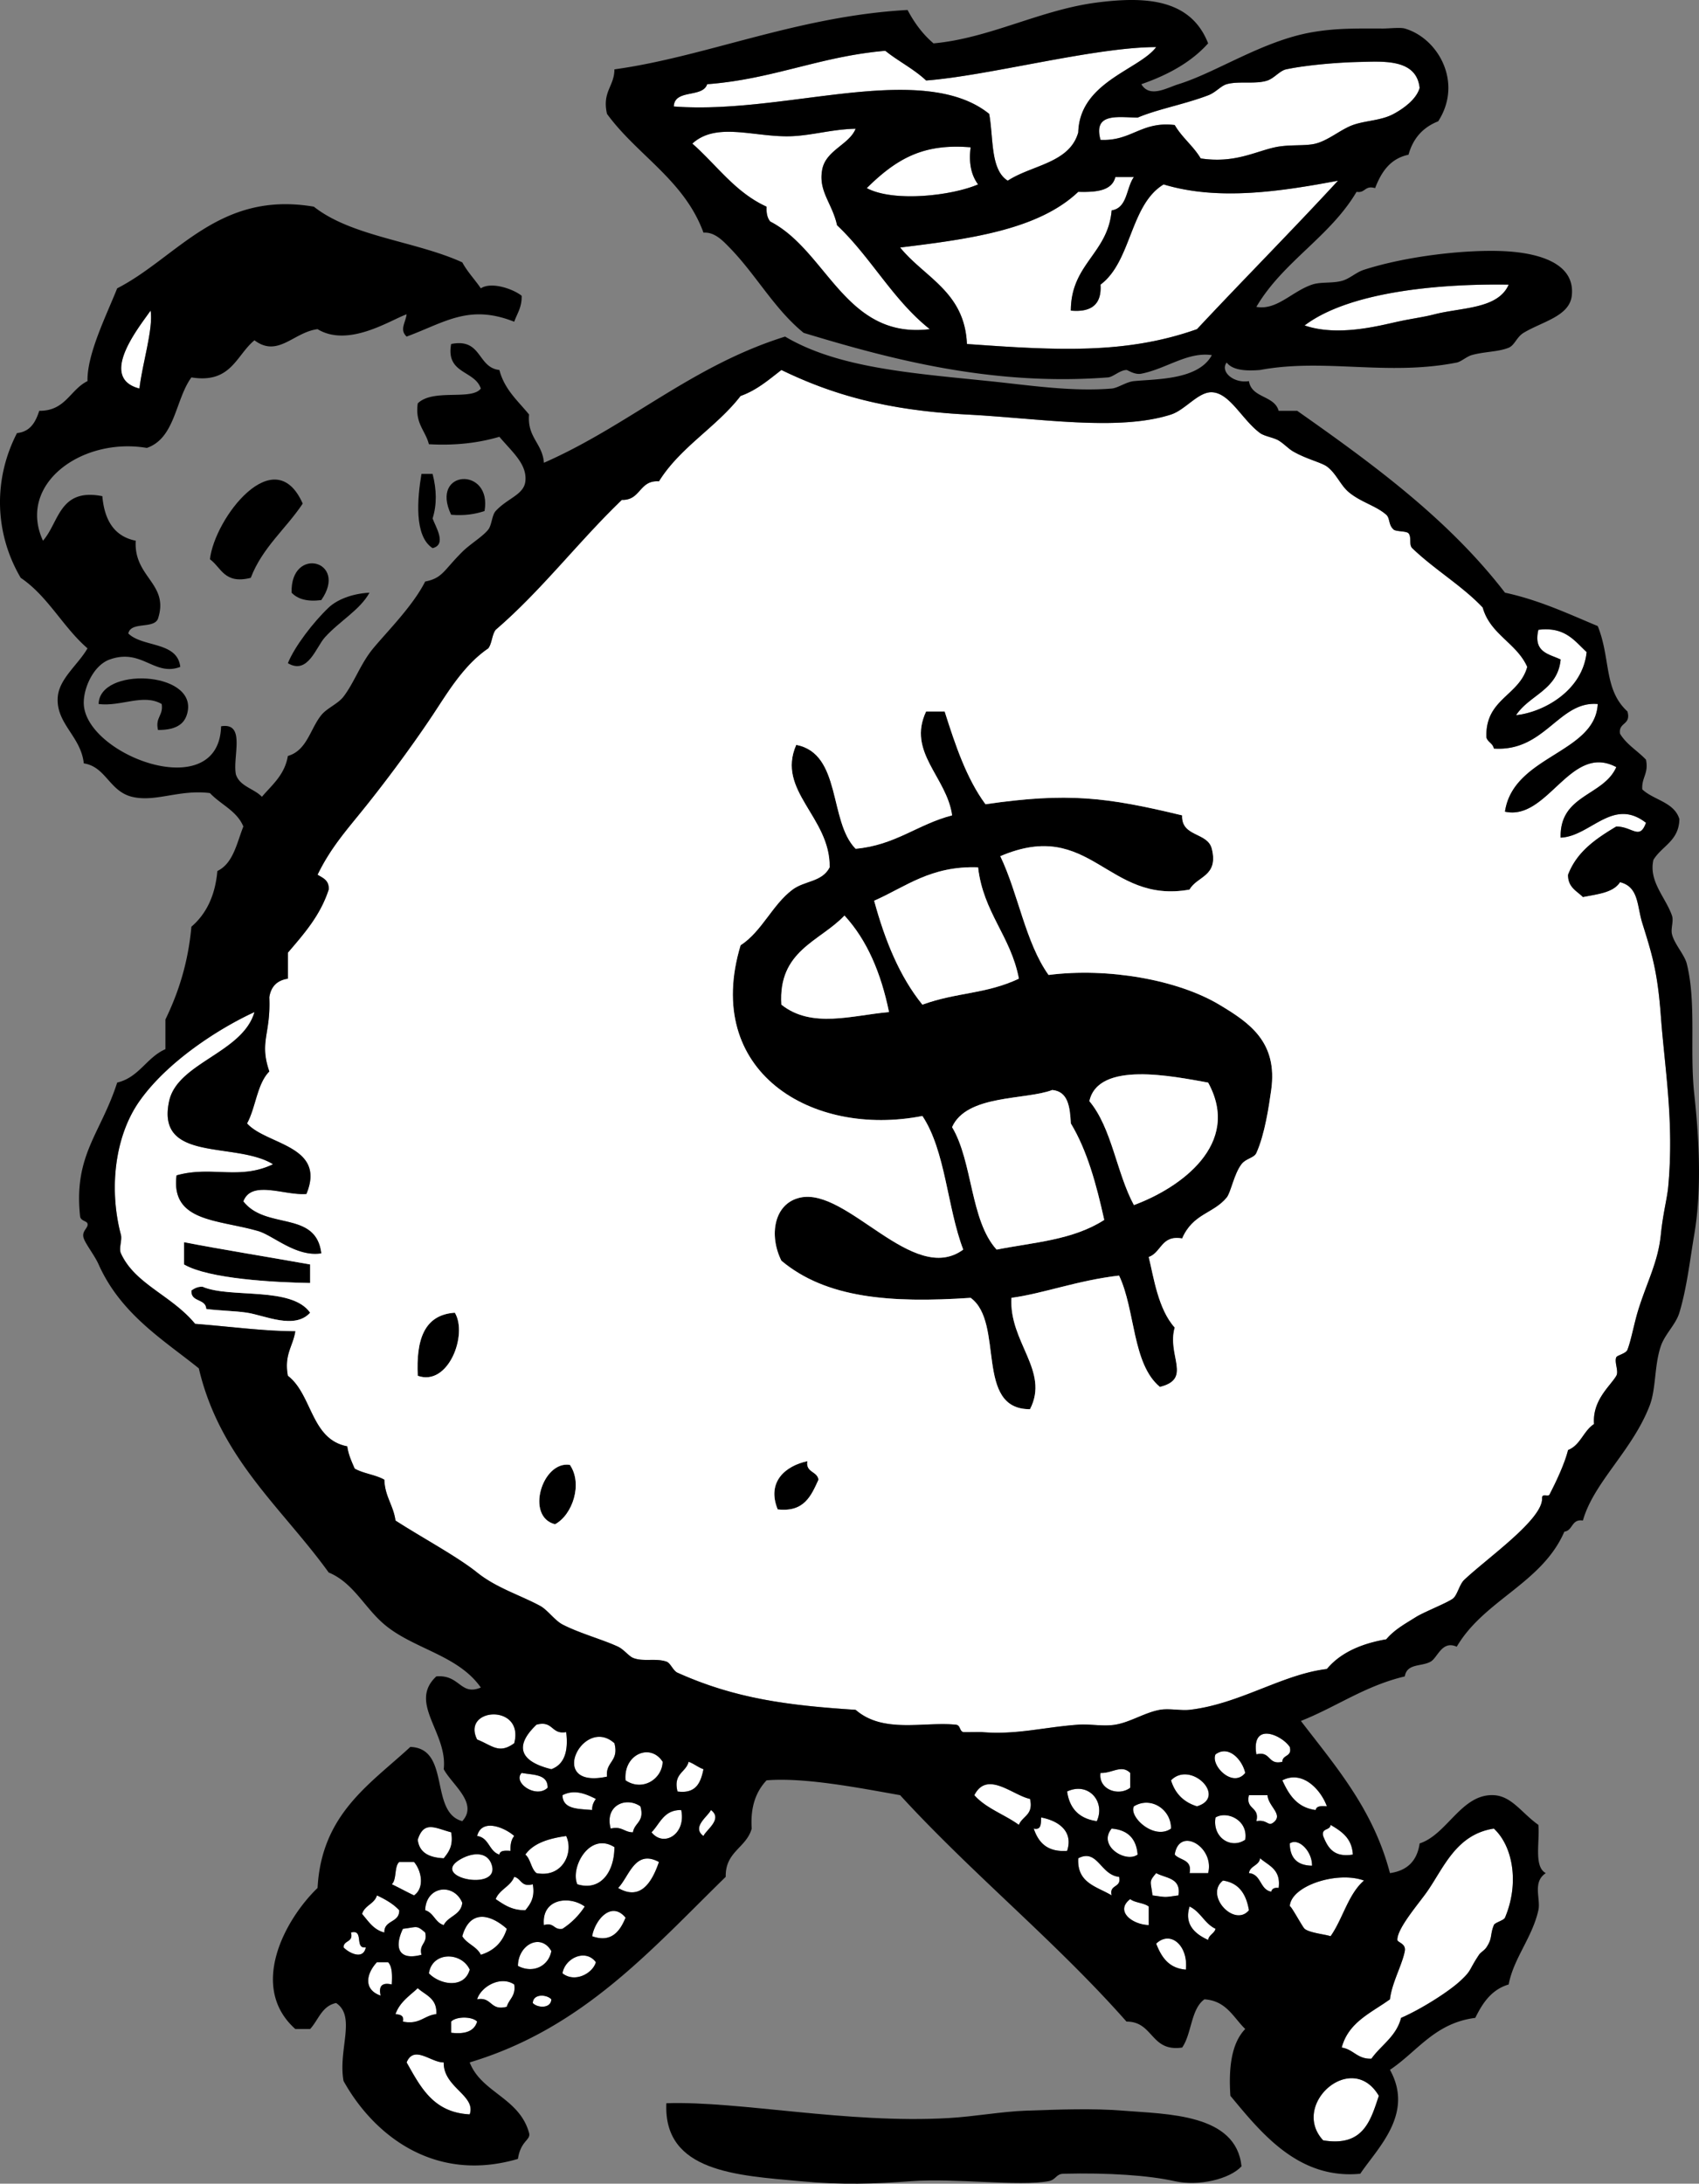
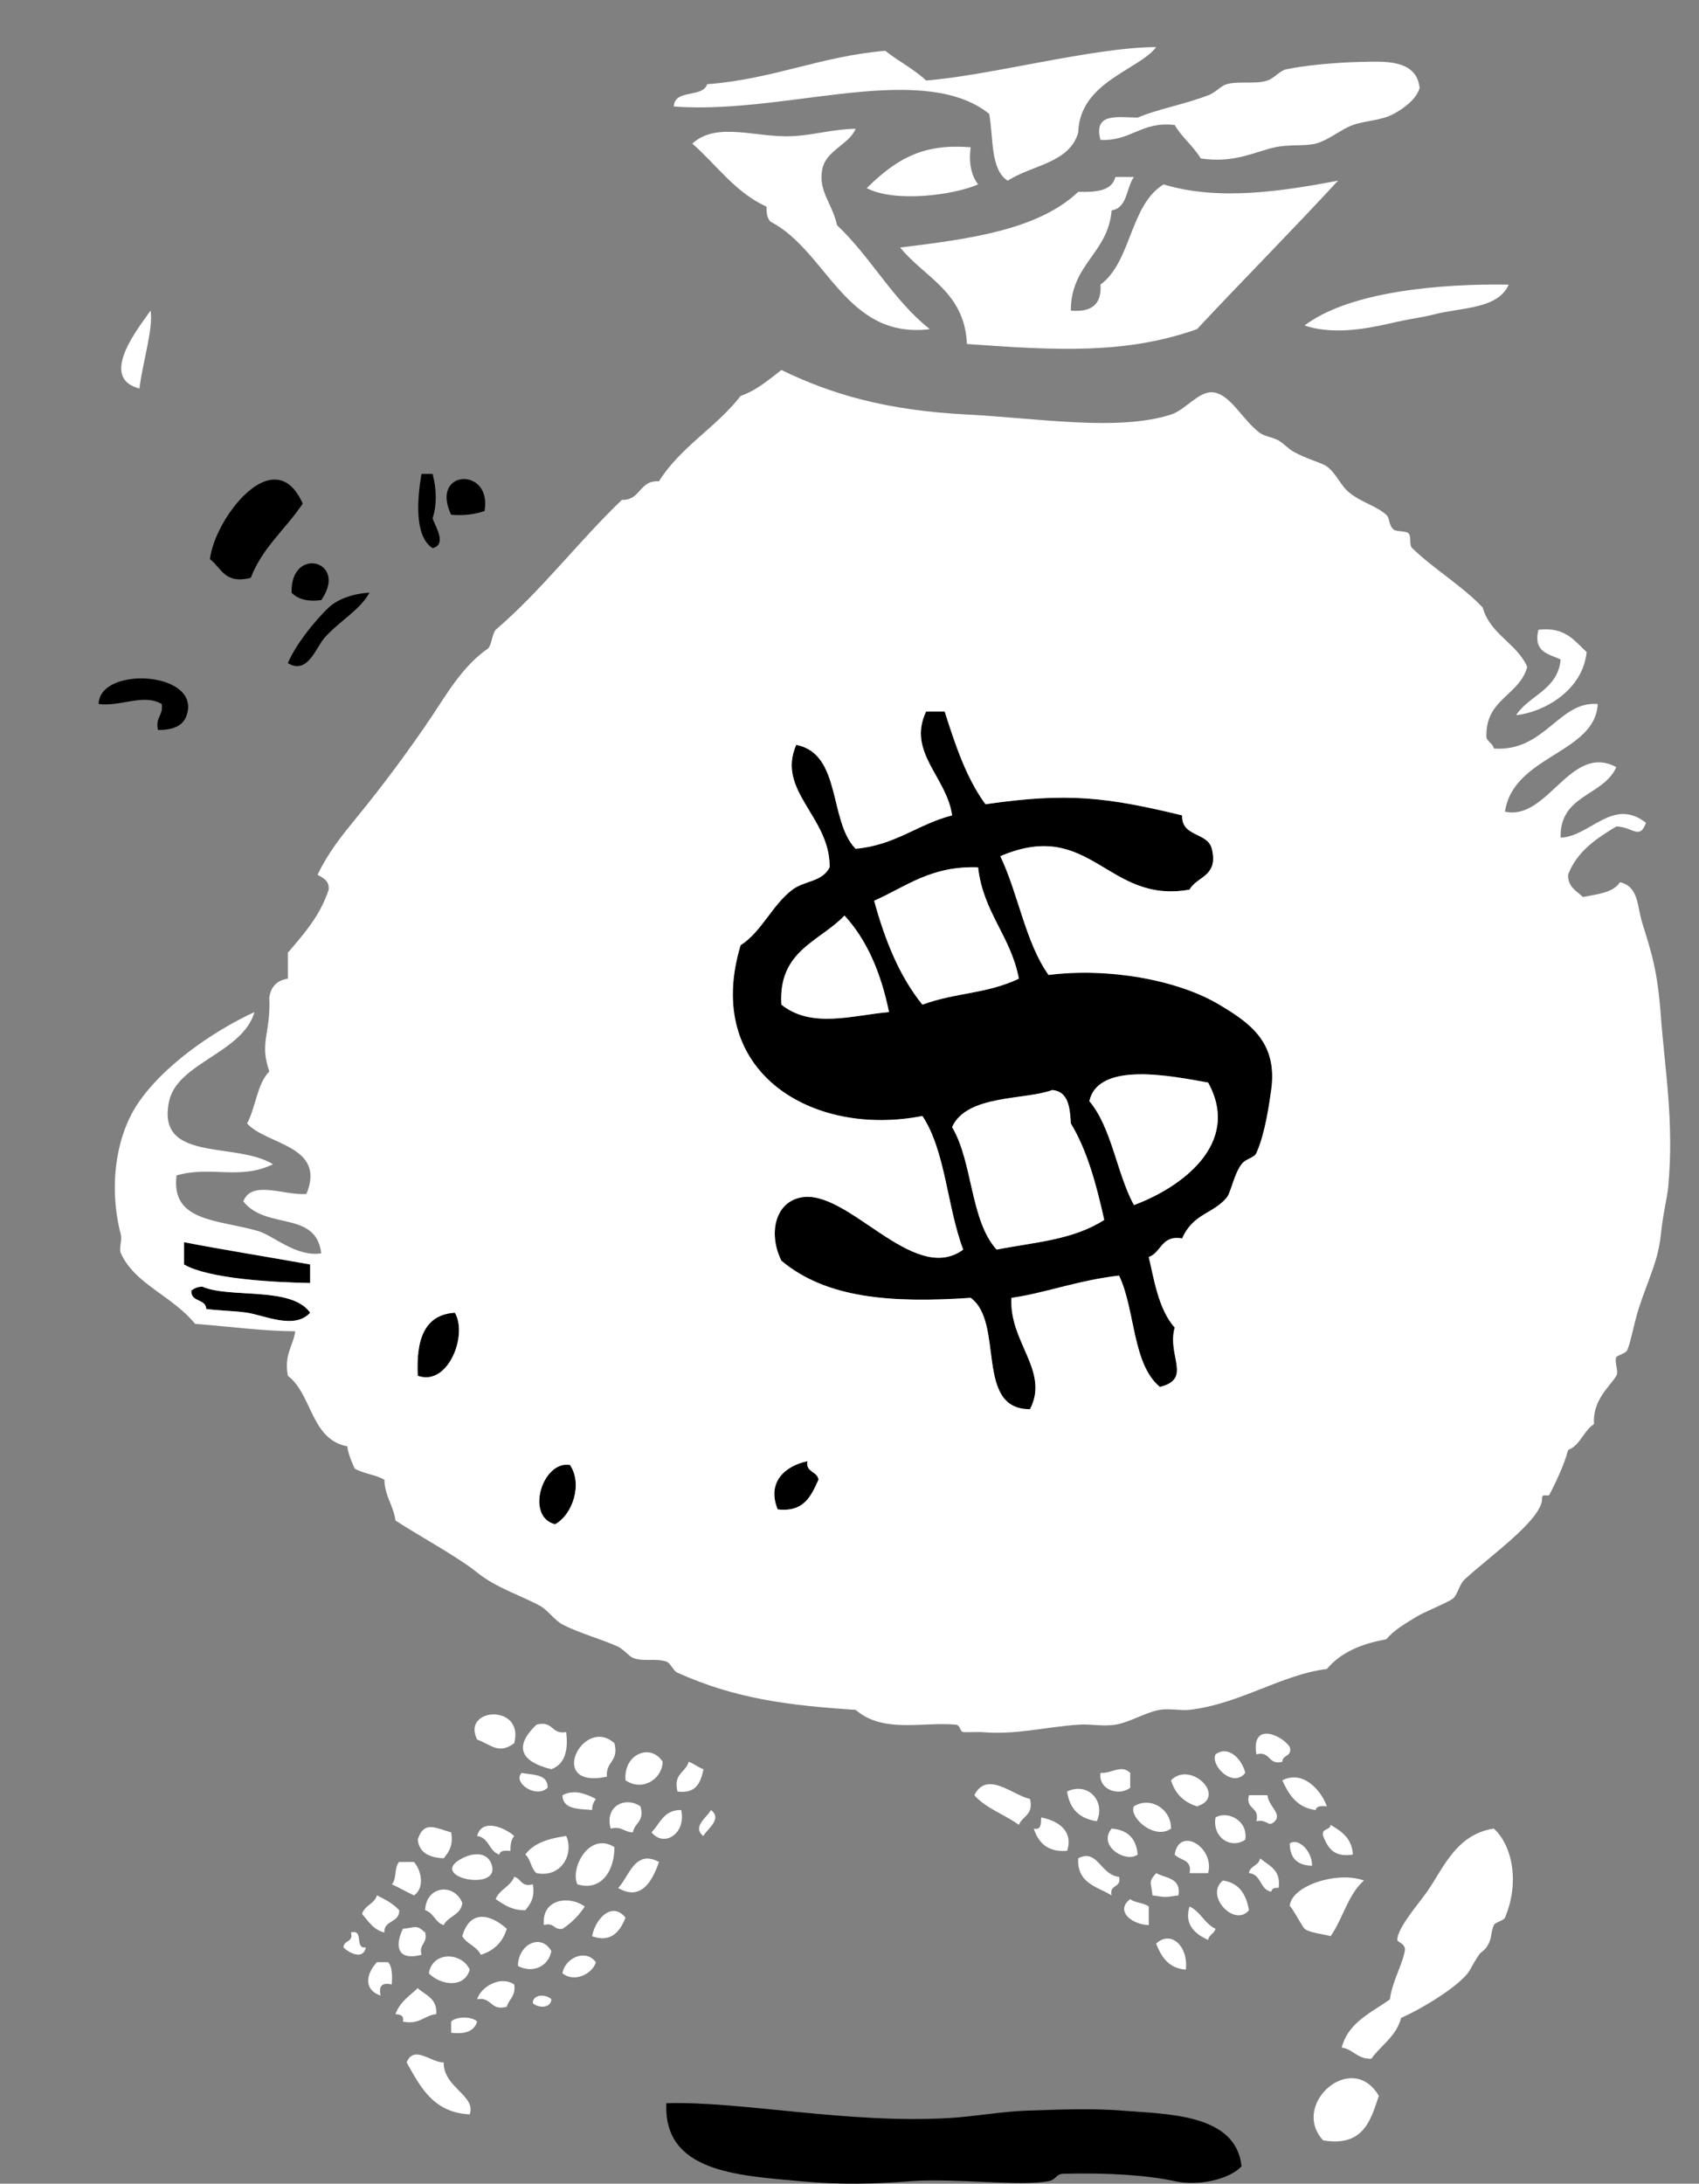
<svg xmlns="http://www.w3.org/2000/svg" overflow="visible" viewBox="0 0 457.867 588.365">
  <rect x="0" y="0" width="457.867" height="588.365" fill="#808080" stroke="none" />
  <g clip-rule="evenodd" fill-rule="evenodd">
    <path fill="#FFF" d="M382.58 23.688c-.868 3.069-4.324 5.555-7 7-3.426 1.851-7.495 1.744-11 3-3.211 1.151-6.479 4.082-10 5-2.839.74-7.125.154-11 1-5.51 1.203-10.901 4.37-20 3-1.977-3.356-5.048-5.619-7-9-9.07-1.07-11.603 4.397-20 4-2.019-7.352 4.572-6.095 10-6 5.484-2.322 12.396-3.501 19-6 2.1-.794 3.381-2.535 5-3 3.246-.933 7.826.094 11-1 1.844-.635 3.306-2.629 5-3 4.696-1.027 13.263-1.866 20-2 6.12-.122 15.16-.906 16 7zM230.58 34.688c-1.677 4.269-8.017 5.75-9 11-1.104 5.894 2.704 9.034 4 15 9.1 8.567 15.113 20.22 25 28-22.796 2.794-27.608-21.056-43-29-.777-.89-1.075-2.258-1-4-8.474-3.859-13.437-11.23-20-17 6.634-6.056 17.091-1.517 27-2 5.63-.274 10.78-1.875 17-2z" />
    <path fill="#FFF" d="M261.58 39.688c-.591 4.591.311 7.689 2 10-6.843 2.98-22.596 4.912-30 1 8.49-8.407 15.72-12.004 28-11zM305.58 47.688c-2.104 2.896-1.68 8.32-6 9-.994 11.673-10.97 14.363-11 27 5.51.51 8.357-1.643 8-7 8.402-6.264 7.883-21.451 17-27 14.876 4.526 32.017 1.816 47-1-12.476 13.525-25.433 26.567-38 40-19.181 6.801-37.835 5.728-62 4-.597-14.07-11.438-17.895-18-26 18.724-2.276 37.229-4.771 48-15 4.802.135 9.098-.235 10-4h5zM406.58 76.688c-2.885 6.628-12.751 6.125-20 8-3.116.806-6.222 1.164-10 2-5.207 1.152-16.167 4.042-25 1 12.16-9.198 36.68-11.282 55-11z" />
    <path d="M113.58 127.69h3c1.102 4.238 1.182 8.307 0 12 .756 2.177 3.932 7.038 0 8-5.02-3.22-4.11-13.41-3-20zM81.581 135.69c-4.529 6.804-10.863 11.804-14 20-7.134 1.8-7.909-2.757-11-5 1.217-11 17.398-32.17 25-15zM130.58 137.69c-2.492.841-5.357 1.309-9 1-5.85-12.24 11.11-13.05 9-1zM86.581 161.69c-3.817.484-6.383-.284-8-2-.351-12.71 15.434-8.67 8 2zM99.581 159.69c-2.582 4.674-7.998 7.593-12 12-2.433 2.679-4.599 10.215-10 7 1.817-4.546 6.996-11.213 11-15 2.086-1.97 6.017-3.74 11-4z" />
    <path fill="#FFF" d="M414.58 169.69c7.215-.881 9.704 2.962 13 6-1.019 10.397-11.643 16.245-19 17 3.548-5.452 11.246-6.754 12-15-3.16-1.5-7.44-1.89-6-8z" />
    <path d="M42.581 196.69c-.802-3.469 1.489-3.844 1-7-4.97-2.886-10.939.757-17 0 .16-10.01 26.119-8.944 24 2-.595 3.07-2.645 5.01-8 5zM254.58 191.69c2.888 9.112 5.905 18.095 11 25 22.128-3.212 32.576-1.929 53 3-.232 5.899 6.881 4.453 8 9 1.85 7.517-3.982 7.351-6 11-22.242 4.027-26.601-19.445-51-9 4.856 10.143 6.76 23.24 13 32 15.997-2.038 34.773 1.283 46 8 8.051 4.816 15.826 10.01 14 23-.596 4.237-1.705 11.951-4 17-.607 1.336-2.84 1.454-4 3-2.067 2.754-2.843 7.608-4 9-3.662 4.406-9.054 4.237-12 11-5.655-.989-5.549 3.784-9 5 1.322 5.423 2.53 14.061 7 19-2.168 7.587 4.822 13.831-4 16-7.483-6.184-6.592-20.742-11-30-11.185 1.289-20.331 4.819-29 6-.699 11.957 10.339 19.682 5 30-15.027.1-6.81-23.347-16-30-21.748 1.457-38.962.066-51-10-3.415-6.843-2.022-15.4 5-17 12.745-2.903 30.492 23.897 44 14-4.329-11.338-4.752-26.582-11-36-29.821 5.843-59.263-11.944-49-46 5.776-3.756 8.562-10.951 14-15 3.319-2.472 7.916-1.992 10-6 .21-13.578-14.452-20.564-9-33 12.283 2.383 8.72 20.613 16 28 10.712-.955 16.723-6.61 26-9-1.428-10.351-12.2-17.016-7-28h5zm-19 51c2.922 10.745 6.88 20.453 13 28 9.265-3.381 17.006-2.779 26-7-2.176-11.491-9.584-17.749-11-30-12.77-.44-19.44 5.23-28 9zm-8 4c-6.653 7.014-17.92 9.414-17 24 8.176 6.52 19.112 2.86 29 2-2.15-10.51-5.92-19.41-12-26zm66 50c6.078 7.255 7.316 19.351 12 28 12.412-4.569 29.124-16.369 20-33-9.47-1.69-29.59-5.91-32 5zm-37 7c5.609 9.391 4.86 25.14 12 33 10.073-1.985 20.475-2.53 29-8-2.111-9.556-4.606-18.727-9-26-.236-4.43-.722-8.611-5-9-7.18 2.75-23.07 1.16-27 10z" />
    <path fill="#FFF" d="M263.58 233.69c1.416 12.251 8.824 18.509 11 30-8.994 4.221-16.735 3.619-26 7-6.12-7.547-10.078-17.255-13-28 8.56-3.77 15.23-9.44 28-9zM239.58 272.69c-9.888.86-20.824 4.52-29-2-.92-14.586 10.347-16.986 17-24 6.08 6.59 9.85 15.49 12 26zM325.58 291.69c9.124 16.631-7.588 28.431-20 33-4.684-8.649-5.922-20.745-12-28 2.41-10.91 22.53-6.69 32-5zM283.58 293.69c4.278.389 4.764 4.57 5 9 4.394 7.273 6.889 16.444 9 26-8.525 5.47-18.927 6.015-29 8-7.14-7.86-6.391-23.609-12-33 3.93-8.84 19.82-7.25 27-10z" />
    <path d="M49.581 334.69c10.315 2 21.602 3.791 34 6v5c-9.686-.157-27.382-1.12-34-5v-6zM83.581 353.69c-4.176 4.639-12.241.728-17 0-3.244-.496-7.254-.514-11-1-.12-2.88-4.265-1.735-4-5 .804-.529 1.624-1.043 3-1 7.406 3.21 24.004-.18 29 7zM122.58 353.69c3.547 5.909-1.77 19.959-10 17-.45-9.45 1.56-16.44 10-17zM217.58 393.69c-.473 3.14 2.691 2.642 3 5-1.992 4.342-3.847 8.819-11 8-3-7.37 2-11.71 8-13zM153.58 394.69c3.514 5.079.737 13.466-4 16-8.08-2.02-3.44-17.18 4-16z" />
    <path fill="#FFF" d="M138.58 469.69c-4.155 3.043-5.987.555-10-1-4.32-8.63 12.81-9.74 10 1zM144.58 464.69c4.557-1.224 3.923 2.743 8 2 .664 5.33-.582 8.751-4 10-8.6-2.11-9.97-6.31-4-12zM347.58 470.69c.729 2.729-1.987 2.013-2 4-3.988.988-3.012-2.988-7-2-1.44-8.92 6.86-5.23 9-2z" />
    <path fill="#FFF" d="M165.58 469.69c1.292 4.958-2.42 4.913-2 9-16.53 3.55-6.44-16.6 2-9zM178.58 474.69c-.112 4.592-5.377 8.11-10 5-.64-7.05 6.74-10.14 10-5zM335.58 477.69c-3.362 4.215-9.42-2.042-8-5 3.62-2.64 7.26 1.61 8 5zM185.58 474.69c1.479.521 2.521 1.479 4 2-.738 3.595-1.983 6.684-7 6-1.21-4.88 2.26-5.08 3-8zM304.58 477.69v4c-3.121 2.392-8.632.489-8-4 3.09.16 5.65-2.36 8 0zM140.58 477.69c3.078.589 7.078.256 7 4-3.11 3-9.49-1.4-7-4zM322.58 486.69c-3.57-1.096-5.904-3.43-7-7 5.31-5.44 15.25 4.5 7 7zM357.58 486.69c-1.419-.086-2.832-.165-3 1-5.03-.636-7.226-4.107-9-8 5.53-2.86 10.44 2.64 12 7zM277.58 484.69c1.019 4.353-2.068 4.598-3 7-3.86-2.807-8.885-4.448-12-8 3.44-6.78 10.4.08 15 1zM295.58 490.69c-4.674-.66-7.34-3.326-8-8 5.78-2.69 10.4 2.77 8 8zM160.58 484.69c-.529.804-1.043 1.623-1 3-3.657-.343-7.896-.104-8-4 3.25-1.65 6.19-.39 9 1zM336.58 483.69h5c.211 2.913 3.923 4.959 2 7-1.907 1.877-1.81-.594-5 0 .99-3.99-2.99-3.01-2-7zM172.58 486.69c1.207 4.206-1.615 4.385-2 7-2.356.022-2.944-1.723-6-1-1.72-6.14 4.02-8.74 8-6zM315.58 492.69c-4.55 3.228-11.47-3.207-10-6 4.62-2.82 10.09.91 10 6zM183.58 487.69c1.374 6.431-4.668 10.159-8 6 2.32-2.35 3.28-6.06 8-6zM191.58 487.69c3.3 2.406-1.273 5.314-2 7-3.3-2.41 1.27-5.32 2-7zM335.58 495.69c-3.891 2.65-8.929-.657-8-6 3.11-1.87 8.86.73 8 6zM280.58 489.69c5.078.978 8.646 3.978 7 9-5.382.382-7.73-2.27-9-6 2.14.47 1.9-1.43 2-3zM121.58 493.69c.649 3.649-.674 5.326-2 7-3.812-.188-6.58-1.42-7-5 1.65-5.24 4.69-3.14 9-2zM138.58 494.69c-.777.89-1.075 2.258-1 4-1.419-.086-2.832-.165-3 1-2.824-.843-2.755-4.578-6-5 1.27-4.96 7.6-2.19 10 0zM358.58 491.69c2.933 1.734 5.764 3.569 6 8-5.187.854-6.765-1.902-8-5-.55-2.22 1.91-1.43 2-3zM299.58 492.69c4.317.349 6.651 2.683 7 7-3.17 2.37-10.85-2.35-7-7zM369.58 554.69c-3.815.148-4.815-2.518-8-3 1.809-6.858 7.973-9.36 13-13 .502-4.426 3.291-9.256 4-13 .385-2.029-1.979-2.317-2-3-.099-3.081 5.696-9.708 8-13 4.492-6.42 7.819-15.444 18-17 5.099 4.678 6.936 14.702 3 24-.319.755-2.722 1.299-3 2-1.101 2.773-.303 3.454-2 6-.547.82-1.559 1.337-2 2-2.876 4.319-1.884 4.103-5 7-3.168 2.945-10.534 7.623-16 10-1.3 5.03-5.36 7.3-8 11zM152.58 494.69c2.122 4.502-1.032 11.358-8 10-1.483-1.184-1.556-3.777-3-5 2.22-3.11 6.33-4.34 11-5zM325.58 504.69h-5c.757-3.757-2.617-3.383-4-5 1.18-7.71 10.83-2.05 9 5zM353.58 502.69c-3.95-.05-5.95-2.05-6-6 2.35-1.62 6.06 2.09 6 6zM165.58 497.69c-.04 6.985-3.954 11.904-10 10-1.98-4.45 3.28-14.26 10-10zM124.58 500.69c3.237-1.67 6.999-1.677 8 2 1.95 7.16-17.73 3.02-8-2zM301.58 505.69c.745 3.078-2.745 1.922-2 5-3.944-2.389-9.395-3.272-9-10 5.21-2.71 5.98 4.52 11 5zM177.58 501.69c-1.951 5.684-5.072 10.47-11 7 2.98-3.05 4.51-10.52 11-7zM339.58 500.69c2.33 2.004 5.674 2.992 5 8-1.163-.163-1.779.221-2 1-3.1-.566-2.63-4.704-6-5 .3-2.04 2.71-1.96 3-4zM107.58 501.69h4c2.017 2.369 2.899 6.959 0 9-2.043-.957-3.957-2.043-6-3 1.39-1.28.61-4.72 2-6zM311.58 504.69c2.59 1.41 6.767 1.233 6 6-3.988.549-3.012.549-7 0-.43-3.87-1.09-3.56 1-6zM138.58 505.69c1.907.426 1.81 2.857 5 2 .649 3.649-.674 5.326-2 7-3.705.039-5.797-1.536-8-3 1.04-2.63 3.97-3.37 5-6zM367.58 506.69c-4.281 3.719-5.691 10.309-9 15-1.408-.501-5.648-.889-7-2-.567-.466-3.97-6.835-4-6 .21-5.61 12.87-9.64 20-7zM329.58 506.69c4.365.635 6.273 3.727 7 8-3.91 4.72-12.04-4.02-7-8zM124.58 512.69c-.34 3.326-3.788 3.545-5 6-2.323-.677-2.677-3.323-5-4 .22-6.58 7.74-7.45 10-2zM101.58 510.69c2.263 1.07 4.397 2.27 6 4 .114 3.448-4.114 2.552-4 6-2.932-.734-4.3-3.033-6-5 .678-2.33 3.32-2.68 4-5zM157.58 513.69a20.308 20.308 0 01-6 6c-2.409.409-2.174-1.826-5-1-.7-7.15 6.87-8.02 11-5zM304.58 511.69c1.313 1.02 3.687.98 5 2v5c-4.56-.15-9.16-3.82-5-7zM320.58 513.69c2.951 1.382 4.049 4.618 7 6-.354 1.313-1.761 1.573-2 3-3.89-1.75-6.43-4.45-5-9zM168.58 516.69c-1.62 4.018-4.113 6.769-9 5 .73-4.33 5.17-9.66 9-5zM136.58 519.69c-1.096 3.57-3.429 5.904-7 7-1.077-2.257-3.753-2.913-5-5 2.05-7.2 7.48-6.03 12-2zM114.58 520.69c.725 3.059-1.725 2.941-1 6-6.159 1.646-7.413-1.922-5-7 3.87-.43 3.56-1.1 6 1zM94.581 520.69c3.629-.962.84 4.493 4 4-.707 3.595-4.693 1.406-6 0 .013-1.99 2.729-1.27 2-4zM319.58 530.69c-4.643-.357-6.594-3.406-8-7 3.85-3.68 8.69.52 8 7zM148.58 525.69c-.73 4.037-4.916 6.161-9 4 .04-5.73 6.16-8.95 9-4zM126.58 530.69c-1.431 5.183-7.945 4.152-11 1 .92-5.97 8.82-5.79 11-1zM160.58 528.69c-.844 3.014-5.638 5.632-9 3 .65-4.07 6.22-6.75 9-3zM101.58 528.69h3c1.151 1.182 1.132 3.535 1 6-2.599-.599-3.599.401-3 3-4.643-1.59-3.957-5.82-1-9zM138.58 534.69c.479 3.146-1.424 3.909-2 6-4.557 1.223-3.923-2.743-8-2 1.02-3.39 6.29-6.47 10-4zM112.58 535.69c2.097 1.902 5.275 2.725 5 7-3.332.335-4.436 2.897-9 2 .368-1.701-.78-1.887-2-2 1.11-3.22 3.76-4.91 6-7zM148.58 538.69c-.102 2.545-3.727 2.362-5 1 .1-2.55 3.73-2.36 5-1zM128.58 544.69c-.758 2.575-3.192 3.475-7 3v-3c1.34-1.43 5.67-1.43 7 0zM126.58 569.69c-9.844-.49-13.259-7.408-17-14 1.992-4.812 6.638.089 10 0-.16 6.71 8.79 8.92 7 14zM371.58 564.69c-2.236 6.764-4.21 13.79-15 12-8.92-9.61 7.7-24.41 15-12z" />
    <path d="M334.58 583.69c-3.196 3.463-11.544 5.438-18 4-7.087-1.578-17.839-2.304-30-2-2.035.051-1.958 1.622-4 2-7.837 1.451-25.316-.861-37 0-9.844.726-18.573 1.064-30 0-16.784-1.563-36.863-2.413-36-21 19.626-.654 48.677 5.562 76 4 7.121-.407 14.314-1.77 21-2 9.183-.316 17.805-.653 26 0 12.01.96 30.55.81 32 15z" />
    <path fill="#FFF" d="M311.58 12.688c-4.55 6.124-20.634 9.362-21 23-2.359 8.308-12.565 8.768-19 13-4.727-2.94-3.817-11.516-5-18-8.409-6.805-21.354-7.068-34-6-15.781 1.333-34.57 5.282-51 4 .21-4.79 7.782-2.218 9-6 17.679-1.321 30.478-7.522 48-9 3.512 2.822 7.745 4.921 11 8 16.73-1.252 45.38-9.001 62-9zM40.581 83.688c.782 4.802-2.251 14.401-3 21-11.326-2.92.076-16.76 3-21.002zM399.58 163.69c2.037 7.296 9.133 9.534 12 16-2.159 7.84-11.398 8.602-11 19 .354 1.313 1.761 1.573 2 3 13.788.938 17.503-12.913 28-12-.699 13.354-22.778 13.849-25 29 11.578 2.568 17.62-18.62 30-12-3.468 7.865-15.309 7.358-15 19 8.047-.324 14.03-10.987 23-4-1.726 4.792-3.598 1.034-8 1-5.416 3.251-10.609 6.724-13 13-.049 3.382 2.328 4.338 4 6 3.891-.776 8.187-1.146 10-4 5.098 1.259 4.555 6.37 6 11 2.585 8.283 4.111 12.954 5 25 1.054 14.293 3.608 28.437 2 46-.305 3.326-1.4 7.062-2 13-.736 7.284-3.65 12.557-6 20-1.226 3.883-1.935 8.252-3 11-.396 1.022-2.757 1.456-3 2-.598 1.335.728 3.744 0 5-1.605 2.77-6.489 6.525-6 13-2.846 1.821-3.647 5.686-7 7-.885 3.587-3.139 8.408-5 12-.362.7-2.057-.483-2 1 .22 5.697-14.819 16.135-21 22-1.294 1.228-1.821 4.069-3 5-1.456 1.149-7.854 3.649-10 5-3.028 1.906-5.745 3.354-8 6-6.815 1.185-12.359 3.641-16 8-12.071 1.435-23.475 9.438-37 11-2.297.266-5.562-.438-8 0-4.112.737-7.931 3.326-12 4-3.289.545-6.722-.234-10 0-9.331.666-16.706 2.799-26 2-.416-.036-4.837.052-5 0-1.073-.343-.692-1.873-2-2-8.835-.855-19.546 2.463-27-4-18.191-1.185-32.437-2.998-48-10-1.21-.544-1.871-2.629-3-3-3.053-1.004-6.227.135-9-1-1.099-.45-2.486-2.283-4-3-3.979-1.885-10.479-3.638-15-6-2.092-1.094-4.028-3.933-6-5-5.322-2.881-11.821-4.84-17-9-5.416-4.351-15.157-9.56-22-14-.553-4.113-2.866-6.468-3-11-2.322-1.345-5.678-1.655-8-3-.798-1.868-1.671-3.662-2-6-9.823-1.844-9.395-13.938-16-19-1.068-5.735 1.392-7.941 2-12-8.491-.021-16.928-1.207-27-2-6.368-7.722-16.204-10.649-20-19-.617-1.358.385-3.545 0-5-3.258-12.323-1.673-26.533 5-36 7.973-11.311 22.605-20.181 31-24-3.191 11.043-20.762 13.627-23 24-3.603 16.697 17.952 10.778 28 17-9.106 4.366-16.594.336-26 3-1.604 12.606 11.195 11.861 22 15 4.072 1.183 10.234 7.063 17 6-1.428-11.653-14.926-6.188-21-14 2.205-5.903 11.228-1.478 17-2 5.421-13.098-10.809-13.184-16-19 2.365-4.302 2.672-10.661 6-14-2.757-8.059.434-10.031 0-20 .441-2.892 2.108-4.559 5-5v-7c4.295-5.038 8.71-9.956 11-17 .169-2.503-1.536-3.13-3-4 3.033-6.264 6.6-10.622 11-16 6.265-7.657 13.912-17.853 20-27 3.926-5.899 8.301-13.441 15-18 1.02-1.314.98-3.686 2-5 12.372-10.628 22.267-23.733 34-35 5.167.167 4.62-5.38 10-5 5.751-9.249 15.46-14.54 22-23 4.426-1.574 7.605-4.395 11-7 13.56 6.567 28.187 10.869 50 12 19.431 1.008 40.748 4.591 55 0 3.85-1.24 7.33-6.127 11-6 4.879.17 8.133 7.416 13 11 1.161.855 3.729 1.214 5 2 1.618 1 2.564 2.179 4 3 3.496 2.001 7.498 2.912 9 4 2.538 1.839 3.658 5.095 6 7 3.31 2.693 7.237 3.567 10 6 1.071.943.53 2.716 2 4 .663.58 3.422.347 4 1 .9 1.017.048 3.082 1 4 6.02 5.8 13.45 10.12 19 16zm-150 28c-5.2 10.984 5.572 17.649 7 28-9.277 2.39-15.288 8.045-26 9-7.28-7.387-3.717-25.617-16-28-5.452 12.436 9.21 19.422 9 33-2.084 4.008-6.681 3.528-10 6-5.438 4.049-8.224 11.244-14 15-10.263 34.056 19.179 51.843 49 46 6.248 9.418 6.671 24.662 11 36-13.508 9.897-31.255-16.903-44-14-7.022 1.6-8.415 10.157-5 17 12.038 10.066 29.252 11.457 51 10 9.19 6.653.973 30.1 16 30 5.339-10.318-5.699-18.043-5-30 8.669-1.181 17.815-4.711 29-6 4.408 9.258 3.517 23.816 11 30 8.822-2.169 1.832-8.413 4-16-4.47-4.939-5.678-13.577-7-19 3.451-1.216 3.345-5.989 9-5 2.946-6.763 8.338-6.594 12-11 1.157-1.392 1.933-6.246 4-9 1.16-1.546 3.393-1.664 4-3 2.295-5.049 3.404-12.763 4-17 1.826-12.99-5.949-18.184-14-23-11.227-6.717-30.003-10.038-46-8-6.24-8.76-8.144-21.857-13-32 24.399-10.445 28.758 13.027 51 9 2.018-3.649 7.85-3.483 6-11-1.119-4.547-8.232-3.101-8-9-20.424-4.929-30.872-6.212-53-3-5.095-6.905-8.112-15.888-11-25h-5zm-200 149c6.618 3.88 24.314 4.843 34 5v-5c-12.398-2.209-23.685-4-34-6v6zm5 6c-1.376-.043-2.196.471-3 1-.265 3.265 3.88 2.12 4 5 3.746.486 7.756.504 11 1 4.759.728 12.824 4.639 17 0-4.996-7.18-21.594-3.79-29-7zm57.999 24c8.23 2.959 13.547-11.091 10-17-8.44.56-10.45 7.55-10 17zm97 36c7.153.819 9.008-3.658 11-8-.309-2.358-3.473-1.86-3-5-6 1.29-11 5.63-8 13zm-60 4c4.737-2.534 7.514-10.921 4-16-7.44-1.18-12.08 13.98-4 16z" />
-     <path d="M325.58 11.688c-4.574 5.092-10.824 8.509-18 11 2.271 3.797 6.859.974 10 0 10.258-3.18 22.734-11.702 36-14 6.067-1.051 11.081-1.037 19-1 1.721.008 4.771-.358 6 0 9.046 2.633 15.726 14.593 9 25-4.072 1.594-6.77 4.564-8 9-4.952 1.048-7.328 4.672-9 9-2.826-.826-2.591 1.409-5 1-7.181 12.152-19.852 18.815-27 31 5.536.974 9.519-4.133 15-6 2.341-.797 5.331-.298 8-1 2.175-.572 3.797-2.291 6-3 11.653-3.753 27.807-5.532 38-5 8.187.427 19.036 2.838 18 12-.629 5.559-8.071 6.998-13 10-1.855 1.13-2.4 3.347-4 4-2.847 1.161-6.568 1.018-10 2-1.287.368-2.846 1.772-4 2-18.737 3.696-35.7-1.229-53 2-3.986.319-7.389.055-9-2-1.83 2.33 1.73 5.674 6 5 .708 4.625 6.862 3.805 8 8h5c20.553 14.447 40.773 29.226 56 49 9.314 2.019 16.998 5.669 25 9 3.549 8.829 1.548 17.075 8 23 1.069 3.736-2.483 2.85-2 6 1.748 2.918 4.738 4.595 7 7 .769 3.769-1.22 4.78-1 8 3.09 2.91 8.597 3.403 10 8-.1 5.9-4.745 7.255-7 11-1.315 5.8 3.278 10.065 5 15 .517 1.481-.366 3.468 0 5 .644 2.69 3.386 5.532 4 8 2.614 10.508.736 23.212 2 35 1.051 9.81 2.272 24.667 0 38-1.146 6.729-1.986 14.322-4 21-.953 3.162-3.904 5.775-5 9-1.783 5.247-1.267 11.485-3 16-4.67 12.165-15.104 20.707-18 31-3.14-.473-2.642 2.691-5 3-6.055 13.945-21.62 18.38-29 31-3.979-1.79-5.131 2.909-7 4-2.424 1.415-6.426.403-7 4-10.775 2.558-18.446 8.22-28 12 9.4 12.266 19.512 23.822 24 41 4.674-.66 7.34-3.326 8-8 7.446-2.409 11.29-13.45 20-13 4.839.25 7.54 4.855 12 8 .42 4.58-1.288 11.288 2 13-3.7 2.451-1.314 6.953-2 10-1.666 7.412-6.719 13.021-8 20-4.625 1.375-7.027 4.973-9 9-10.936 1.398-15.602 9.064-23 14 6.604 11.861-3.355 21.09-8 28-16.671 1.59-26.694-11.005-35-21-.535-7.868.39-14.277 4-18-3.217-3.116-5.065-7.602-11-8-3.678 2.656-3.396 9.271-6 13-8.561 1.227-7.657-7.009-15-7-19.072-21.594-41.562-39.772-61-61-10.822-1.912-25.722-4.853-36-4-2.734 2.932-4.4 6.934-4 13-1.45 5.217-7.163 6.171-7 13-20.085 19.582-38.474 40.859-69 50 3.133 8.149 13.369 9.496 16 19 .541 1.955-2.253 2.021-3 7-22.693 6.673-39.043-6.662-47-21-1.517-8.371 3.467-17.372-2-21-3.866.801-4.755 4.578-7 7h-4c-12.559-11.226-2.967-29.345 6-38 1.076-19.925 14.088-27.912 25-38 10.947.386 5.062 17.604 14 20 4.41-4.833-2.769-9.812-5-14 1.12-9.854-9.658-17.869-2-25 6.405-.565 6.441 5.324 12 3-6.175-8.802-18.104-10.339-26-17-5.375-4.534-8.332-11.231-15-14-12.572-17.428-29.292-30.708-35-55-9.287-7.507-20.992-14.52-27-28-1.079-2.42-3.407-5.335-4-7-.729-2.044 1.327-2.794 1-4-.208-.766-1.86-.679-2-2-1.754-16.513 5.575-22.207 10-36 5.926-1.407 7.899-6.767 13-9v-8c3.484-7.183 6.12-15.214 7-25 3.947-3.386 6.402-8.264 7-15 4.272-2.062 5.212-7.454 7-12-1.758-4.242-6.102-5.898-9-9-8.338-1.031-14.642 2.536-21 1-6.11-1.476-7.061-8.131-13-9-.759-7.341-7.646-10.769-7-18 .437-4.891 5.553-8.7 8-13-6.619-5.715-10.638-14.029-18-19-7.113-12.107-7.406-26.601-1-39 3.624-.376 5.016-2.984 6-6 7.074.074 8.297-5.703 13-8-.146-7.277 5.025-17.544 8-25 16.2-8.312 27.385-26.371 53-22 10.246 8.088 27.404 9.262 40 15 1.408 2.592 3.383 4.617 5 7 2.847-1.869 8.71.159 11 2 .101 3.101-1.223 4.777-2 7-12.188-4.834-18.652.176-29 4-1.958-1.869-.309-3.663 0-6-4.276 1.492-15.638 9.063-24 4-6.461.81-10.667 7.768-17 3-4.954 4.046-6.266 11.734-17 10-4.35 5.983-4.326 16.341-12 19-17.507-2.958-35.015 9.731-28 25 4.381-4.953 4.366-14.3 16-12 .562 6.438 3.172 10.828 9 12-.599 9.918 9.085 11.498 6 21-1.121 2.879-7.319.681-8 4 3.884 3.783 13.236 2.097 14 9-7.023 2.647-10.309-5.084-19-2-4.464 1.584-7.171 7.88-7 12 .577 13.876 36.438 27.28 37 6 6.794-1.127 3.027 8.306 4 13 1.088 3.246 4.893 3.774 7 6 2.754-3.246 6.13-5.87 7-11 5.178-1.51 5.974-7.246 9-11 1.551-1.924 4.491-3.023 6-5 2.913-3.817 4.598-8.901 8-13 3.792-4.568 10.676-11.419 14-18 4.714-.933 4.899-2.924 10-8 2.134-2.124 5.528-4.117 7-6 .967-1.237.979-3.889 2-5 3.187-3.467 7.604-4.378 8-8 .504-4.616-3.476-7.821-7-12-5.413 1.587-11.579 2.421-19 2-.939-3.728-3.777-5.556-3-11 4.11-4.062 14.508-.694 17-4-1.672-4.995-9.478-3.855-8-12 8.335-1.669 6.995 6.339 13 7 1.378 5.289 5.01 8.324 8 12-.539 6.206 3.611 7.722 4 13 22.929-10.071 39.852-26.148 65-34 14.203 8.433 33.994 9.842 55 12 10.621 1.091 22.209 2.898 33 2 1.707-.142 3.918-1.795 6-2 6.086-.598 17.369-.287 21-7-6.51-.964-12.228 3.662-19 5-1.826.361-3.673-1.012-4-1-1.845.067-3.584 1.891-5 2-31.834 2.454-59.764-5.277-82-12-7.926-6.436-12.879-15.75-20-23-1.694-1.725-3.961-4.237-7-4-5.169-14.164-17.836-20.831-26-32-1.36-6.027 1.976-7.358 2-12 24.603-3.38 49.4-14.37 79-16 1.846 3.487 4.109 6.558 7 9 15.129-1.379 28.771-9.043 44-11 12.62-1.623 25.23-1.254 30 10.998zm-76 10c-3.255-3.079-7.488-5.178-11-8-17.522 1.478-30.321 7.679-48 9-1.218 3.782-8.79 1.21-9 6 16.43 1.282 35.219-2.667 51-4 12.646-1.068 25.591-.805 34 6 1.183 6.484.273 15.06 5 18 6.435-4.232 16.641-4.692 19-13 .366-13.638 16.45-16.876 21-23-16.62-.001-45.27 7.748-62 9zm117-5c-6.737.134-15.304.973-20 2-1.694.371-3.156 2.365-5 3-3.174 1.094-7.754.067-11 1-1.619.465-2.9 2.206-5 3-6.604 2.499-13.516 3.678-19 6-5.428-.095-12.019-1.352-10 6 8.397.397 10.93-5.07 20-4 1.952 3.381 5.023 5.644 7 9 9.099 1.37 14.49-1.797 20-3 3.875-.846 8.161-.26 11-1 3.521-.918 6.789-3.849 10-5 3.505-1.256 7.574-1.149 11-3 2.676-1.445 6.132-3.931 7-7-.84-7.906-9.88-7.122-16-7zm-153 20c-9.909.483-20.366-4.056-27 2 6.563 5.77 11.526 13.141 20 17-.075 1.742.223 3.11 1 4 15.392 7.944 20.204 31.794 43 29-9.887-7.78-15.9-19.433-25-28-1.296-5.966-5.104-9.106-4-15 .983-5.25 7.323-6.731 9-11-6.22.125-11.37 1.726-17 2zm20 14c7.404 3.912 23.157 1.98 30-1-1.689-2.311-2.591-5.409-2-10-12.28-1.004-19.51 2.593-28 11zm67-3c-.902 3.765-5.198 4.135-10 4-10.771 10.229-29.276 12.724-48 15 6.562 8.105 17.403 11.93 18 26 24.165 1.728 42.819 2.801 62-4 12.567-13.433 25.524-26.475 38-40-14.983 2.816-32.124 5.526-47 1-9.117 5.549-8.598 20.736-17 27 .357 5.357-2.49 7.51-8 7 .03-12.637 10.006-15.327 11-27 4.32-.68 3.896-6.104 6-9h-5zm51 40c8.833 3.042 19.793.152 25-1 3.778-.836 6.884-1.194 10-2 7.249-1.875 17.115-1.372 20-8-18.32-.282-42.84 1.802-55 11zm-314 17.002c.749-6.599 3.782-16.198 3-21-2.924 4.24-14.326 18.08-3 21zm343 43c-.952-.918-.1-2.983-1-4-.578-.653-3.337-.42-4-1-1.47-1.284-.929-3.057-2-4-2.763-2.433-6.69-3.307-10-6-2.342-1.905-3.462-5.161-6-7-1.502-1.088-5.504-1.999-9-4-1.436-.821-2.382-2-4-3-1.271-.786-3.839-1.145-5-2-4.867-3.584-8.121-10.83-13-11-3.67-.127-7.15 4.76-11 6-14.252 4.591-35.569 1.008-55 0-21.813-1.131-36.44-5.433-50-12-3.395 2.605-6.574 5.426-11 7-6.54 8.46-16.249 13.751-22 23-5.38-.38-4.833 5.167-10 5-11.733 11.267-21.628 24.372-34 35-1.02 1.314-.98 3.686-2 5-6.699 4.559-11.074 12.101-15 18-6.088 9.147-13.735 19.343-20 27-4.4 5.378-7.967 9.736-11 16 1.464.87 3.169 1.497 3 4-2.29 7.044-6.705 11.962-11 17v7c-2.892.441-4.559 2.108-5 5 .434 9.969-2.757 11.941 0 20-3.328 3.339-3.635 9.698-6 14 5.191 5.816 21.421 5.902 16 19-5.772.522-14.795-3.903-17 2 6.074 7.812 19.572 2.347 21 14-6.766 1.063-12.928-4.817-17-6-10.805-3.139-23.604-2.394-22-15 9.406-2.664 16.894 1.366 26-3-10.048-6.222-31.603-.303-28-17 2.238-10.373 19.809-12.957 23-24-8.395 3.819-23.027 12.689-31 24-6.673 9.467-8.258 23.677-5 36 .385 1.455-.617 3.642 0 5 3.796 8.351 13.632 11.278 20 19 10.072.793 18.509 1.979 27 2-.608 4.059-3.068 6.265-2 12 6.605 5.062 6.177 17.156 16 19 .329 2.338 1.202 4.132 2 6 2.322 1.345 5.678 1.655 8 3 .134 4.532 2.447 6.887 3 11 6.843 4.44 16.584 9.649 22 14 5.179 4.16 11.678 6.119 17 9 1.972 1.067 3.908 3.906 6 5 4.521 2.362 11.021 4.115 15 6 1.514.717 2.901 2.55 4 3 2.773 1.135 5.947-.004 9 1 1.129.371 1.79 2.456 3 3 15.563 7.002 29.809 8.815 48 10 7.454 6.463 18.165 3.145 27 4 1.308.127.927 1.657 2 2 .163.052 4.584-.036 5 0 9.294.799 16.669-1.334 26-2 3.278-.234 6.711.545 10 0 4.069-.674 7.888-3.263 12-4 2.438-.438 5.703.266 8 0 13.525-1.562 24.929-9.565 37-11 3.641-4.359 9.185-6.815 16-8 2.255-2.646 4.972-4.094 8-6 2.146-1.351 8.544-3.851 10-5 1.179-.931 1.706-3.772 3-5 6.181-5.865 21.22-16.303 21-22-.057-1.483 1.638-.3 2-1 1.861-3.592 4.115-8.413 5-12 3.353-1.314 4.154-5.179 7-7-.489-6.475 4.395-10.23 6-13 .728-1.256-.598-3.665 0-5 .243-.544 2.604-.978 3-2 1.065-2.748 1.774-7.117 3-11 2.35-7.443 5.264-12.716 6-20 .6-5.938 1.695-9.674 2-13 1.608-17.563-.946-31.707-2-46-.889-12.046-2.415-16.717-5-25-1.445-4.63-.902-9.741-6-11-1.813 2.854-6.109 3.224-10 4-1.672-1.662-4.049-2.618-4-6 2.391-6.276 7.584-9.749 13-13 4.402.034 6.274 3.792 8-1-8.97-6.987-14.953 3.676-23 4-.309-11.642 11.532-11.135 15-19-12.38-6.62-18.422 14.568-30 12 2.222-15.151 24.301-15.646 25-29-10.497-.913-14.212 12.938-28 12-.239-1.427-1.646-1.687-2-3-.398-10.398 8.841-11.16 11-19-2.867-6.466-9.963-8.704-12-16-5.55-5.88-12.98-10.2-19-16zm40 30c-.754 8.246-8.452 9.548-12 15 7.357-.755 17.981-6.603 19-17-3.296-3.038-5.785-6.881-13-6-1.44 6.11 2.84 6.5 6 8zm-292 291c4.013 1.555 5.845 4.043 10 1 2.81-10.74-14.32-9.63-10-1zm20 8c3.418-1.249 4.664-4.67 4-10-4.077.743-3.443-3.224-8-2-5.97 5.69-4.6 9.89 4 12zm190-4c3.988-.988 3.012 2.988 7 2 .013-1.987 2.729-1.271 2-4-2.14-3.23-10.44-6.92-9 2zm-175 6c-.42-4.087 3.292-4.042 2-9-8.44-7.6-18.53 12.55-2 9zm5 1c4.623 3.11 9.888-.408 10-5-3.26-5.14-10.64-2.05-10 5zm159-7c-1.42 2.958 4.638 9.215 8 5-.74-3.39-4.38-7.64-8-5zm-145 10c5.017.684 6.262-2.405 7-6-1.479-.521-2.521-1.479-4-2-.74 2.92-4.21 3.12-3 8zm114-5c-.632 4.489 4.879 6.392 8 4v-4c-2.35-2.36-4.91.16-8 0zm-149 4c.078-3.744-3.922-3.411-7-4-2.49 2.6 3.89 7 7 4zm168-2c1.096 3.57 3.43 5.904 7 7 8.25-2.5-1.69-12.44-7-7zm30 0c1.774 3.893 3.97 7.364 9 8 .168-1.165 1.581-1.086 3-1-1.56-4.36-6.47-9.86-12-7zm-83 4c3.115 3.552 8.14 5.193 12 8 .932-2.402 4.019-2.647 3-7-4.6-.92-11.56-7.78-15-1zm25-1c.66 4.674 3.326 7.34 8 8 2.4-5.23-2.22-10.69-8-8zm-136 1c.104 3.896 4.343 3.657 8 4-.043-1.377.471-2.196 1-3-2.81-1.39-5.75-2.65-9-1zm187 7c3.19-.594 3.093 1.877 5 0 1.923-2.041-1.789-4.087-2-7h-5c-.99 3.99 2.99 3.01 2 7zm-174 2c3.056-.723 3.644 1.022 6 1 .385-2.615 3.207-2.794 2-7-3.98-2.74-9.72-.14-8 6zm141-6c-1.47 2.793 5.45 9.228 10 6 .09-5.09-5.38-8.82-10-6zm-130 7c3.332 4.159 9.374.431 8-6-4.72-.06-5.68 3.65-8 6zm14 1c.727-1.686 5.3-4.594 2-7-.73 1.68-5.3 4.59-2 7zm138-5c-.929 5.343 4.109 8.65 8 6 .86-5.27-4.89-7.87-8-6zm-49 3c1.27 3.73 3.618 6.382 9 6 1.646-5.022-1.922-8.022-7-9-.1 1.57.14 3.47-2 3zm-166 3c.42 3.58 3.188 4.812 7 5 1.326-1.674 2.649-3.351 2-7-4.31-1.14-7.35-3.24-9 2zm16-1c3.245.422 3.176 4.157 6 5 .168-1.165 1.581-1.086 3-1-.075-1.742.223-3.11 1-4-2.4-2.19-8.73-4.96-10 0zm228 0c1.235 3.098 2.813 5.854 8 5-.236-4.431-3.067-6.266-6-8-.09 1.57-2.55.78-2 3zm-50 5c-.349-4.317-2.683-6.651-7-7-3.85 4.65 3.83 9.37 7 7zm71 44c5.466-2.377 12.832-7.055 16-10 3.116-2.897 2.124-2.681 5-7 .441-.663 1.453-1.18 2-2 1.697-2.546.899-3.227 2-6 .278-.701 2.681-1.245 3-2 3.936-9.298 2.099-19.322-3-24-10.181 1.556-13.508 10.58-18 17-2.304 3.292-8.099 9.919-8 13 .021.683 2.385.971 2 3-.709 3.744-3.498 8.574-4 13-5.027 3.64-11.191 6.142-13 13 3.185.482 4.185 3.148 8 3 2.64-3.7 6.7-5.97 8-11zm-236-44c1.444 1.223 1.517 3.816 3 5 6.968 1.358 10.122-5.498 8-10-4.67.66-8.78 1.89-11 5zm175 0c1.383 1.617 4.757 1.243 4 5h5c1.83-7.05-7.82-12.71-9-5zm31-3c.05 3.95 2.05 5.95 6 6 .06-3.91-3.65-7.62-6-6zm-192 11c6.046 1.904 9.96-3.015 10-10-6.72-4.26-11.98 5.55-10 10zm-23-5c-1.001-3.677-4.763-3.67-8-2-9.73 5.02 9.95 9.16 8 2zm158-2c-.395 6.728 5.056 7.611 9 10-.745-3.078 2.745-1.922 2-5-5.02-.48-5.79-7.71-11-5zm-124 8c5.928 3.47 9.049-1.316 11-7-6.49-3.52-8.02 3.95-11 7zm170-4c3.37.296 2.9 4.434 6 5 .221-.779.837-1.163 2-1 .674-5.008-2.67-5.996-5-8-.29 2.04-2.7 1.96-3 4zm-231 3c2.043.957 3.957 2.043 6 3 2.899-2.041 2.017-6.631 0-9h-4c-1.39 1.28-.61 4.72-2 6zm205 3c3.988.549 3.012.549 7 0 .767-4.767-3.41-4.59-6-6-2.09 2.44-1.43 2.13-1 6zm-177 1c2.203 1.464 4.295 3.039 8 3 1.326-1.674 2.649-3.351 2-7-3.19.857-3.093-1.574-5-2-1.03 2.63-3.96 3.37-5 6zm214 2c.03-.835 3.433 5.534 4 6 1.352 1.111 5.592 1.499 7 2 3.309-4.691 4.719-11.281 9-15-7.13-2.64-19.79 1.39-20 7zm-11 1c-.727-4.273-2.635-7.365-7-8-5.04 3.98 3.09 12.72 7 8zm-222 0c2.323.677 2.677 3.323 5 4 1.212-2.455 4.66-2.674 5-6-2.26-5.45-9.78-4.58-10 2zm-16.999 1c1.7 1.967 3.068 4.266 6 5-.114-3.448 4.114-2.552 4-6-1.603-1.73-3.737-2.93-6-4-.68 2.32-3.322 2.67-3.999 5zm48.999 3c2.826-.826 2.591 1.409 5 1a20.308 20.308 0 006-6c-4.13-3.02-11.7-2.15-11 5zm163 0v-5c-1.313-1.02-3.687-.98-5-2-4.16 3.18.44 6.85 5 7zm16 4c.239-1.427 1.646-1.687 2-3-2.951-1.382-4.049-4.618-7-6-1.43 4.55 1.11 7.25 5 9zm-166-1c4.887 1.769 7.38-.982 9-5-3.83-4.66-8.27.67-9 5zm-35 0c1.247 2.087 3.923 2.743 5 5 3.571-1.096 5.904-3.43 7-7-4.52-4.03-9.95-5.2-12 2zm-16-2c-2.413 5.078-1.159 8.646 5 7-.725-3.059 1.725-2.941 1-6-2.44-2.1-2.13-1.43-6-1zm-15.999 5c1.307 1.406 5.293 3.595 6 0-3.16.493-.371-4.962-4-4 .729 2.73-1.987 2.01-2 4zm219-1c1.406 3.594 3.357 6.643 8 7 .69-6.48-4.15-10.68-8-7zm-172 6c4.084 2.161 8.27.037 9-4-2.84-4.95-8.96-1.73-9 4zm-24 2c3.055 3.152 9.569 4.183 11-1-2.18-4.79-10.08-4.97-11 1zm36 0c3.362 2.632 8.156.014 9-3-2.78-3.75-8.35-1.07-9 3zm-49 6c-.599-2.599.401-3.599 3-3 .132-2.465.151-4.818-1-6h-3c-2.957 3.18-3.643 7.41 1 9zm26 1c4.077-.743 3.443 3.223 8 2 .576-2.091 2.479-2.854 2-6-3.71-2.47-8.98.61-10 4zm-22 4c1.22.113 2.368.299 2 2 4.564.897 5.668-1.665 9-2 .275-4.275-2.903-5.098-5-7-2.24 2.09-4.89 3.78-6 7zm37-3c1.273 1.362 4.898 1.545 5-1-1.27-1.36-4.9-1.55-5 1zm-22 5v3c3.808.475 6.242-.425 7-3-1.33-1.43-5.66-1.43-7 0zm-2 11c-3.362.089-8.008-4.812-10 0 3.741 6.592 7.156 13.51 17 14 1.79-5.08-7.16-7.29-7-14zm237 21c10.79 1.79 12.764-5.236 15-12-7.3-12.41-23.92 2.39-15 12z" />
  </g>
</svg>